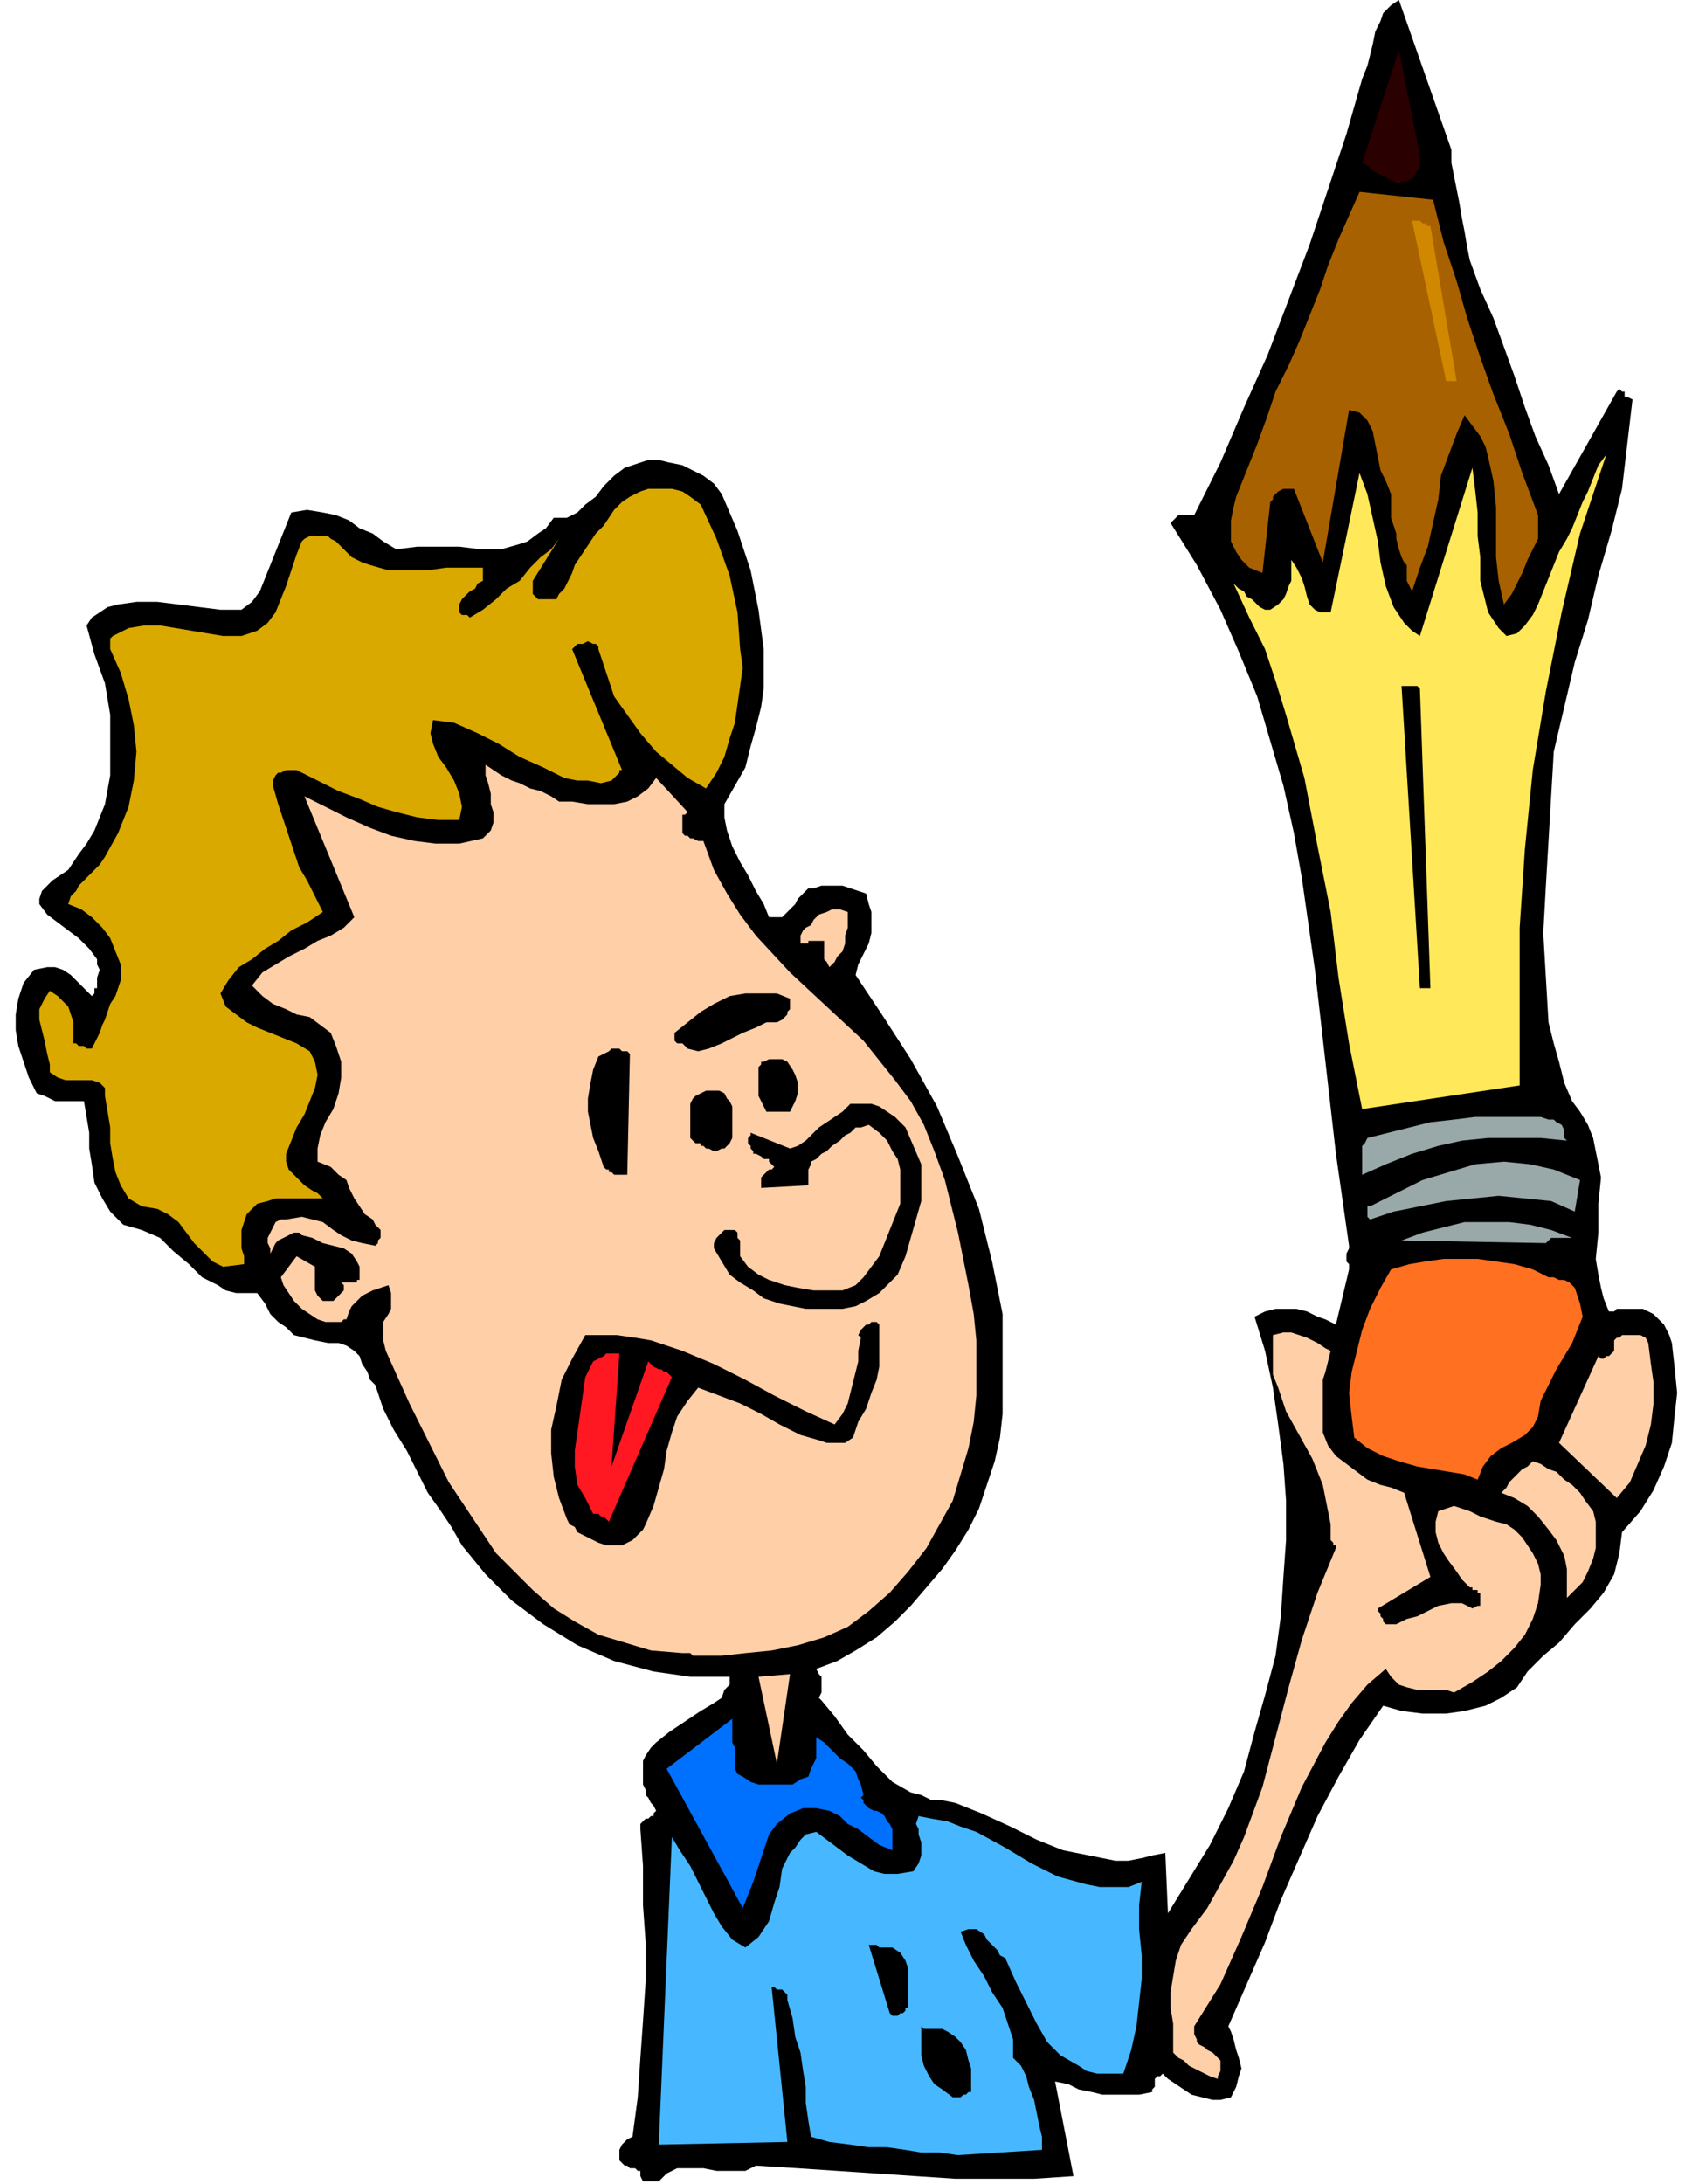
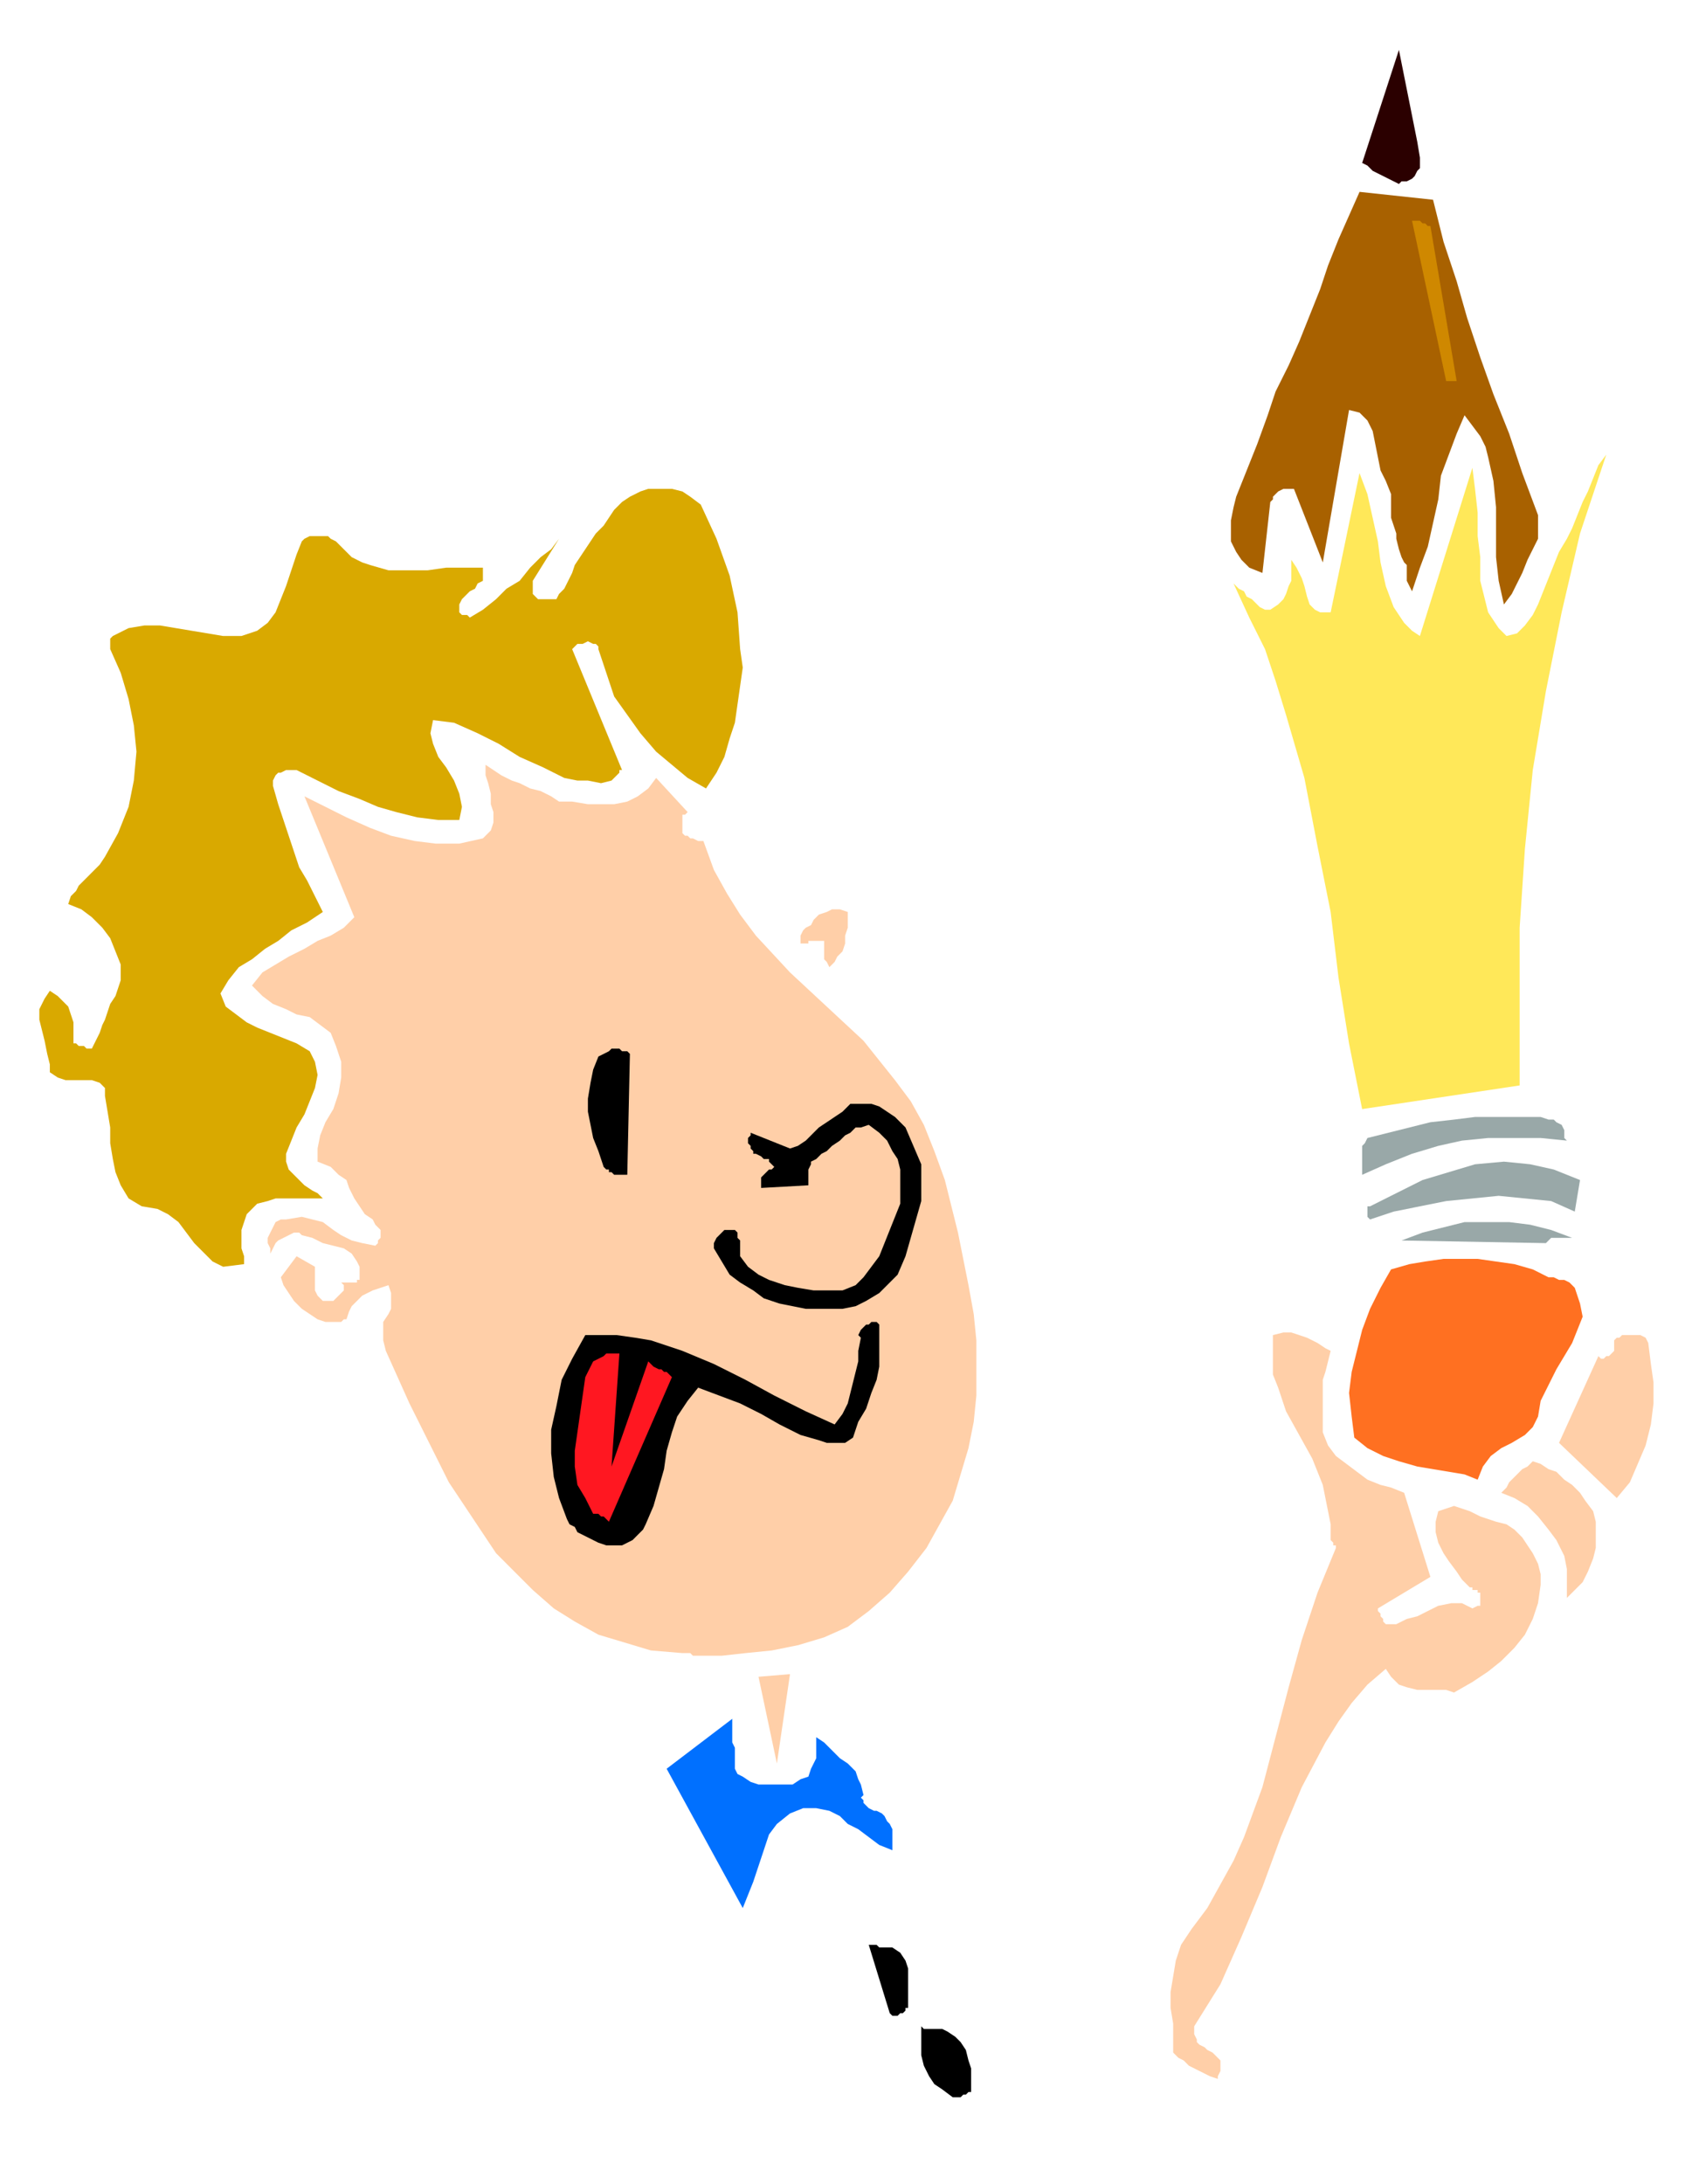
<svg xmlns="http://www.w3.org/2000/svg" fill-rule="evenodd" height="2.77in" preserveAspectRatio="none" stroke-linecap="round" viewBox="0 0 642 831" width="2.138in">
  <style>.brush1{fill:#000}.pen1{stroke:none}.brush3{fill:#ffcfa8}.brush8{fill:#99a8a8}</style>
-   <path class="pen1 brush1" d="M245 830h6l3-3 4-2h10l5 1h11l4-2 16 1 15 1 15 1 15 1 15 1h30l15-1-7-36 5 1 4 2 5 1 4 1h14l5-1v-1l1-1v-3l1-1h1l1-1 2 2 3 2 3 2 3 2 4 1 4 1h3l4-1 2-4 1-4 1-3-1-4-1-3-1-4-1-3-1-2 7-16 7-16 6-16 7-16 7-16 8-15 8-14 9-13 7 2 8 1h9l7-1 8-2 6-3 6-4 4-6 6-6 6-5 6-7 6-6 5-6 4-7 2-8 1-8 7-8 5-8 4-9 3-9 1-10 1-9-1-10-1-9-1-3-1-2-1-2-2-2-2-2-2-1-2-1h-10l-1 1h-2l-2-5-1-4-1-5-1-6 1-10v-11l1-10-2-10-1-5-2-5-3-5-3-4-3-7-2-8-2-7-2-8-1-17-1-17 1-18 1-17 1-17 1-17 4-17 4-17 5-16 4-17 5-17 4-16 2-17 2-17-2-1h-1v-2h-1l-1-1-1 1-22 39-4-11-5-11-4-11-4-12-4-11-4-11-5-11-4-11-1-5-1-6-1-5-1-6-1-5-1-5-1-5v-5L533 0l-3 2-3 3-1 3-2 4-1 5-1 4-1 4-2 5-6 21-7 21-7 21-8 21-8 21-9 20-9 21-10 20h-6l-1 1-1 1-1 1 10 16 9 17 7 16 7 17 5 17 5 17 4 18 3 17 5 35 4 35 4 35 5 35v1l-1 2v3l1 1v2l-5 21-4-2-3-1-4-2-4-1h-8l-4 1-4 2 4 13 3 14 2 14 2 15 1 14v15l-1 14-1 15-2 15-4 15-4 14-4 15-6 14-7 14-8 13-8 13-1-23-5 1-4 1-5 1h-5l-10-2-10-2-10-4-10-5-11-5-10-4-5-1h-4l-4-2-4-1-7-4-6-6-5-6-6-6-5-7-5-6-1-1 1-2v-6l-1-1-1-2 8-3 7-4 8-5 7-6 6-6 6-7 6-7 5-7 5-8 4-8 3-9 3-9 2-9 1-9v-38l-2-10-2-10-5-20-8-20-8-19-10-18-11-17-10-15 1-4 2-4 2-4 1-4v-8l-1-3-1-4-3-1-3-1-3-1h-8l-3 1h-2l-2 2-2 2-1 2-2 2-2 2-1 1h-5l-2-5-3-5-3-6-3-5-3-6-2-6-1-5v-5l4-7 4-7 2-8 2-7 2-8 1-7v-15l-2-15-3-15-5-15-6-14-3-4-4-3-4-2-4-2-5-1-4-1h-4l-3 1-6 2-4 3-4 4-3 4-4 3-3 3-4 2h-5l-3 4-3 2-4 3-3 1-7 2h-8l-8-1h-16l-8 1-5-3-4-3-5-2-4-3-5-2-5-1-6-1-6 1-2 5-2 5-2 5-2 5-2 5-2 5-3 4-4 3h-8l-8-1-8-1-8-1h-8l-7 1-4 1-3 2-3 2-2 3 3 11 4 11 2 12v23l-2 11-2 5-2 5-3 5-3 4-2 3-2 3-3 2-3 2-2 2-2 2-1 3v2l3 4 4 3 4 3 4 3 4 4 3 4v2l1 2-1 3v4h-1v2l-1 1-2-2-2-2-2-2-2-2-3-2-3-1h-3l-5 1-4 5-2 6-1 6v6l1 6 2 6 2 6 3 6 3 1 2 1 2 1h11l1 6 1 6v6l1 6 1 7 3 6 3 5 5 5 7 2 7 3 5 5 6 5 5 5 6 3 3 2 4 1h8l3 4 2 4 3 3 3 2 3 3 4 1 4 1 5 1h4l3 1 3 2 2 2 1 3 2 3 1 3 2 2 3 9 4 8 5 8 4 8 4 8 5 7 4 6 4 7 9 11 10 10 12 9 13 8 14 6 15 4 7 1 7 1h15v3l-2 2-1 3-3 2-5 3-6 4-6 4-5 4-2 2-2 3-1 2v9l1 2v2l1 1 1 2 1 1 1 2-1 1v1h-1l-1 1h-1l-1 1-1 1v2l1 14v15l1 14v15l-1 15-1 14-1 15-2 15-2 1-1 1-1 1-1 2v4l1 1 1 1h1l1 1h2l1 1h1v2l1 2z" />
-   <path class="pen1" style="fill:#47b8ff" d="m365 820 32-2v-5l-1-4-1-5-1-5-2-5-1-4-2-4-3-3v-7l-2-6-2-6-4-6-3-6-4-6-3-6-2-5 3-1h3l3 2 1 2 2 2 2 2 1 2 2 1 4 9 4 8 4 8 4 7 5 5 7 4 3 2 4 1h10l3-9 2-9 1-9 1-9v-9l-1-10v-9l1-9-5 2h-11l-5-1-11-3-10-5-10-6-11-6-6-2-5-2-6-1-5-1-1 3 1 2v2l1 3v5l-1 3-2 3-6 1h-5l-4-1-5-3-5-3-4-3-4-3-4-3-4 1-2 2-2 3-2 2-3 6-1 7-2 6-2 7-4 6-5 4-5-3-4-5-3-5-3-6-3-6-3-6-4-6-3-5-5 117 49-1-6-59h1l1 1h2l1 1 1 1v2l2 7 1 7 2 6 1 7 1 6v6l1 7 1 6 7 2 8 1 7 1h7l7 1 6 1h7l7 1z" />
  <path class="pen1 brush1" d="M363 798h3l1-1h1l1-1h1v-9l-1-3-1-4-2-3-2-2-3-2-2-1h-7l-1-1v11l1 4 2 4 2 3 3 2 4 3z" />
  <path class="pen1 brush3" d="M464 791v-1l1-2v-4l-1-1-1-1-1-1-2-1-1-1-2-1-1-1v-1l-1-2v-3l10-16 8-18 8-19 7-19 8-19 9-17 5-8 5-7 6-7 7-6 2 3 3 3 3 1 4 1h11l3 1 7-4 6-4 5-4 5-5 4-5 3-6 2-6 1-7v-4l-1-4-2-4-2-3-2-3-3-3-3-2-4-1-3-1-3-1-2-1-2-1-3-1-3-1-3 1-3 1-1 4v4l1 4 2 4 2 3 3 4 2 3 3 3h1v1h2v1h1v5h-1l-2 1-4-2h-4l-5 1-4 2-4 2-4 1-4 2h-4l-1-1v-1l-1-1v-1l-1-1v-1l20-12-10-32-5-2-4-1-5-2-4-3-4-3-4-3-3-4-2-5v-20l1-3 1-4 1-4-2-1-3-2-2-1-2-1-3-1-3-1h-3l-4 1v15l2 5 3 9 5 9 5 9 4 10 1 5 1 5 1 5v6l1 1v1h1v1l-7 17-6 18-5 18-5 19-5 19-7 19-4 9-5 9-5 9-6 8-4 6-2 6-1 6-1 6v6l1 6v11l2 2 2 1 2 2 2 1 2 1 2 1 2 1 3 1z" />
  <path class="pen1 brush1" d="m339 766 1 1h2l1-1h1l1-1v-1h1v-15l-1-3-2-3-3-2h-5l-1-1h-3l8 26z" />
  <path class="pen1" style="fill:#0070ff" d="m283 726 2-5 2-5 2-6 2-6 2-6 3-4 5-4 5-2h5l5 1 4 2 3 3 4 2 4 3 4 3 5 2v-8l-1-2-1-1-1-2-1-1-2-1h-1l-2-1-1-1-1-1v-1l-1-1 1-1-1-4-1-2-1-3-3-3-3-2-3-3-3-3-3-2v8l-1 2-1 2-1 3-3 1-3 2h-13l-3-1-3-2-2-1-1-2v-8l-1-2v-9l-25 19 29 53z" />
  <path class="pen1 brush3" d="m296 671 5-34-12 1 7 33zm-31-41h10l9-1 10-1 10-2 10-3 9-4 8-6 8-7 7-8 7-9 5-9 5-9 3-10 3-10 2-10 1-10v-21l-1-10-2-11-4-20-5-20-4-11-4-10-5-9-6-8-12-15-14-13-14-13-13-14-6-8-5-8-5-9-4-11h-2l-2-1h-1l-1-1h-1l-1-1v-7h1l1-1-12-13-3 4-4 3-4 2-5 1h-10l-6-1h-5l-3-2-4-2-4-1-4-2-3-1-4-2-3-2-3-2v4l1 3 1 4v4l1 3v4l-1 3-3 3-9 2h-9l-8-1-9-2-8-3-9-4-8-4-8-4 19 46-4 4-5 3-5 2-5 3-6 3-5 3-5 3-4 5 4 4 4 3 5 2 4 2 5 1 4 3 4 3 2 5 2 6v6l-1 6-2 6-3 5-2 5-1 5v5l5 2 3 3 3 2 1 3 2 4 2 3 2 3 3 2 1 2 1 1 1 1v3l-1 1v1l-1 1-5-1-4-1-4-2-3-2-4-3-4-1-4-1-6 1h-2l-2 1-1 2-1 2-1 2v2l1 2v2l1-2 1-2 1-1 2-1 2-1 2-1h2l1 1 4 1 4 2 4 1 4 1 3 2 2 3 1 2v5h-1v1h-6l1 1v2l-1 1-1 1-1 1-1 1h-4l-1-1-1-1-1-2v-9l-7-4-6 8 1 3 2 3 2 3 3 3 3 2 3 2 3 1h6l1-1h1l1-3 1-2 2-2 2-2 2-1 2-1 3-1 3-1 1 3v6l-1 2-2 3v7l1 4 9 20 10 20 5 10 6 9 6 9 6 9 7 7 7 7 8 7 8 5 9 5 10 3 10 3 12 1h3l1 1h1zm332-22 3-3 3-3 2-4 2-5 1-4v-10l-1-4-3-4-2-3-3-3-3-2-3-3-3-1-3-2-3-1-2 2-2 1-2 2-1 1-2 2-1 2-1 1-1 1 5 2 5 3 4 4 4 5 3 4 3 6 1 5v11z" />
  <path class="pen1 brush1" d="M231 588h6l2-1 2-1 2-2 2-2 1-2 3-7 2-7 2-7 1-7 2-7 2-6 4-6 4-5 8 3 8 3 8 4 7 4 8 4 7 2 3 1h7l3-2 2-6 3-5 2-6 2-5 1-5v-16l-1-1h-2l-1 1h-1l-1 1-1 1-1 2 1 1-1 5v4l-1 4-1 4-1 4-1 4-2 4-3 4-11-5-12-6-11-6-12-6-12-5-12-4-6-1-7-1h-12l-5 9-4 8-2 10-2 9v9l1 9 2 8 3 8 1 2 2 1 1 2 2 1 2 1 2 1 2 1 3 1z" />
  <path class="pen1" style="fill:#ff1721" d="m232 579 24-55-1-1-1-1h-1l-1-1h-1l-2-1-1-1-1-1-14 40 3-43h-5l-1 1-2 1-2 1-1 2-1 2-1 2-1 7-1 7-1 7-1 7v6l1 7 3 5 3 6h2l1 1h1l1 1 1 1z" />
  <path class="pen1 brush3" d="m616 570 5-6 3-7 3-7 2-8 1-8v-8l-1-7-1-8-1-2-2-1h-7l-1 1h-1l-1 1v4l-1 1-1 1h-1l-1 1h-1l-1-1-15 33 22 21z" />
  <path class="pen1" style="fill:#ff7021" d="m563 563 2-5 3-4 4-3 4-2 5-3 3-3 2-4 1-6 3-6 3-6 3-5 3-5 2-5 2-5-1-5-2-6-2-2-2-1h-2l-2-1h-2l-2-1-2-1-2-1-7-2-7-1-7-1h-13l-7 1-6 1-7 2-4 7-4 8-3 8-2 8-2 8-1 8 1 9 1 8 5 4 6 3 6 2 7 2 6 1 6 1 6 1 5 2z" />
  <path class="pen1 brush1" d="M307 498h14l5-1 4-2 5-3 3-3 4-4 3-7 2-7 2-7 2-7v-14l-3-7-3-7-2-2-2-2-3-2-3-2-3-1h-8l-3 3-3 2-3 2-3 2-3 3-2 2-3 2-3 1-15-6v1l-1 1v2l1 1v1l1 1v1h1l2 1 1 1h2v1l1 1 1 1-1 1h-1l-1 1-1 1-1 1v4l18-1v-6l1-2v-1l2-1 2-2 2-1 2-2 3-2 2-2 2-1 2-2h2l3-1 4 3 3 3 2 4 2 3 1 4v13l-2 5-2 5-2 5-2 5-3 4-3 4-3 3-5 2h-11l-6-1-5-1-6-2-4-2-4-3-3-4v-6l-1-1v-2l-1-1h-4l-1 1-1 1-1 1-1 2v2l3 5 3 5 4 3 5 3 4 3 6 2 5 1 5 1z" />
  <path class="pen1" style="fill:#d9a900" d="m85 482 8-1v-3l-1-3v-7l1-3 1-3 2-2 2-2 4-1 3-1h18l-2-2-2-1-3-2-2-2-2-2-2-2-1-3v-3l2-5 2-5 3-5 2-5 2-5 1-5-1-5-2-4-5-3-5-2-5-2-5-2-4-2-4-3-4-3-2-5 3-5 4-5 5-3 5-4 5-3 5-4 6-3 6-4-3-6-3-6-3-5-2-6-2-6-2-6-2-6-2-7v-2l1-2 1-1h1l2-1h4l8 4 8 4 8 3 7 3 7 2 8 2 8 1h8l1-5-1-5-2-5-3-5-3-4-2-5-1-4 1-5 8 1 9 4 8 4 8 5 9 4 8 4 5 1h4l5 1 4-1 1-1 1-1 1-1v-1h1l-19-46 1-1 1-1h2l2-1 2 1h1l1 1v1l3 9 3 9 5 7 5 7 6 7 6 5 6 5 7 4 4-6 3-6 2-7 2-6 1-7 1-7 1-7-1-7-1-14-3-14-5-14-6-13-4-3-3-2-4-1h-9l-3 1-4 2-3 2-3 3-2 3-2 3-3 3-2 3-2 3-2 3-2 3-1 3-1 2-1 2-1 2-2 2-1 2h-7l-1-1-1-1v-5l10-16-3 4-4 3-4 4-4 5-5 3-4 4-5 4-5 3-1-1h-2l-1-1v-3l1-2 1-1 2-2 2-1 1-2 2-1v-5h-14l-7 1h-15l-7-2-3-1-4-2-3-3-3-3-2-1-1-1h-7l-2 1-1 1-2 5-2 6-2 6-2 5-2 5-3 4-4 3-6 2h-7l-6-1-6-1-6-1-6-1h-6l-6 1-6 3-1 1v4l4 9 3 10 2 10 1 10-1 11-2 10-4 10-5 9-2 3-2 2-2 2-2 2-2 2-1 2-2 2-1 3 5 2 4 3 4 4 3 4 2 5 2 5v6l-2 6-2 3-1 3-1 3-1 2-1 3-1 2-1 2-1 2h-2l-1-1h-2l-1-1h-1v-8l-1-3-1-3-2-2-2-2-3-2-2 3-2 4v4l1 4 1 4 1 5 1 4v3l3 2 3 1h10l3 1 2 2v3l1 6 1 6v6l1 6 1 5 2 5 3 5 5 3 6 1 4 2 4 3 3 4 3 4 3 3 4 4 4 2z" />
  <path class="pen1 brush8" d="m589 473 1-1 1-1h8l-8-3-8-2-8-1h-17l-8 2-8 2-8 3 55 1zm-67-9 9-3 10-2 10-2 10-1 10-1 10 1 10 1 9 4 2-12-10-4-9-2-10-1-11 1-10 3-10 3-10 5-10 5h-1v4l1 1z" />
  <path class="pen1 brush1" d="M236 447h3l1-46-1-1h-2l-1-1h-3l-1 1-2 1-2 1-2 5-1 5-1 6v5l1 5 1 5 2 5 2 6 1 1h1v1h1l1 1h2z" />
  <path class="pen1 brush8" d="m519 447 9-4 10-4 10-3 9-2 10-1h20l10 1-1-1v-3l-1-2-2-1-1-1h-2l-3-1h-25l-8 1-9 1-8 2-8 2-8 2-1 2-1 1v11z" />
-   <path class="pen1 brush1" d="m270 437 2 1h1l2-1h1l1-1 1-1 1-2v-12l-1-2-1-1-1-2-2-1h-5l-2 1-2 1-1 1-1 2v13l1 1 1 1h2v1h1l1 1h1zm24-14h7l1-2 1-2 1-3v-4l-1-3-1-2-2-3-2-1h-5l-2 1h-1v1l-1 1v11l1 2 1 2 1 2h2z" />
  <path class="pen1" style="fill:#ffe859" d="m519 422 60-9v-60l2-30 3-30 5-30 6-30 7-30 10-30-3 4-2 5-2 5-2 4-2 5-2 5-2 4-3 5-2 5-2 5-2 5-2 5-2 4-3 4-3 3-4 1-3-3-2-3-2-3-1-4-2-8v-9l-1-8v-9l-1-9-1-8-20 64-3-2-3-3-2-3-2-3-3-8-2-9-1-8-2-9-2-9-3-8-11 53h-4l-2-1-2-2-1-3-1-4-1-3-2-4-2-3v8l-1 2-1 3-1 2-2 2-3 2h-2l-2-1-2-2-1-1-2-1-1-2-2-1-2-2 6 13 6 12 4 12 4 13 7 24 5 26 5 25 3 25 4 25 5 25z" />
-   <path class="pen1 brush1" d="m262 399 4 1 4-1 5-2 4-2 4-2 5-2 4-2h4l2-1 1-1 1-1v-1l1-1v-4l-5-2h-12l-6 1-6 3-5 3-5 4-5 4v3l1 1h2l1 1 1 1zm279-23h4l-4-114-1-1h-6l7 115z" />
  <path class="pen1 brush3" d="m316 368 2-2 1-2 2-2 1-3v-3l1-3v-6l-3-1h-3l-2 1-3 1-2 2-1 2-2 1-1 1-1 2v3h3v-1h6v7l1 1 1 2z" />
  <path class="pen1" style="fill:#a86100" d="m573 230 3-4 2-4 2-4 2-5 2-4 2-4v-9l-6-16-5-15-6-15-5-14-5-15-4-14-5-15-4-16-28-3-4 9-4 9-4 10-3 9-4 10-4 10-4 9-5 10-3 9-4 11-4 10-4 10-1 4-1 5v8l2 4 2 3 3 3 5 2 3-27 1-1v-1l1-1 1-1 2-1h4l11 28 10-58 4 1 3 3 2 4 1 5 1 5 1 5 2 4 2 5v9l1 3 1 3v2l1 4 1 3 1 2 1 1v6l1 2 1 2 3-9 3-8 2-9 2-9 1-9 3-8 3-8 3-7 3 4 3 4 2 4 1 4 2 9 1 10v19l1 9 2 9z" />
  <path class="pen1" style="fill:#cf8800" d="M551 145h4l-10-59h-1l-1-1h-1l-1-1h-3l13 61z" />
  <path class="pen1" style="fill:#2b0000" d="m533 70 1-1h2l2-1 1-1 1-2 1-1v-4l-1-6-1-5-1-5-1-5-1-5-1-5-1-5-1-5-14 43 2 1 1 1 1 1 2 1 2 1 2 1 2 1 2 1z" />
</svg>